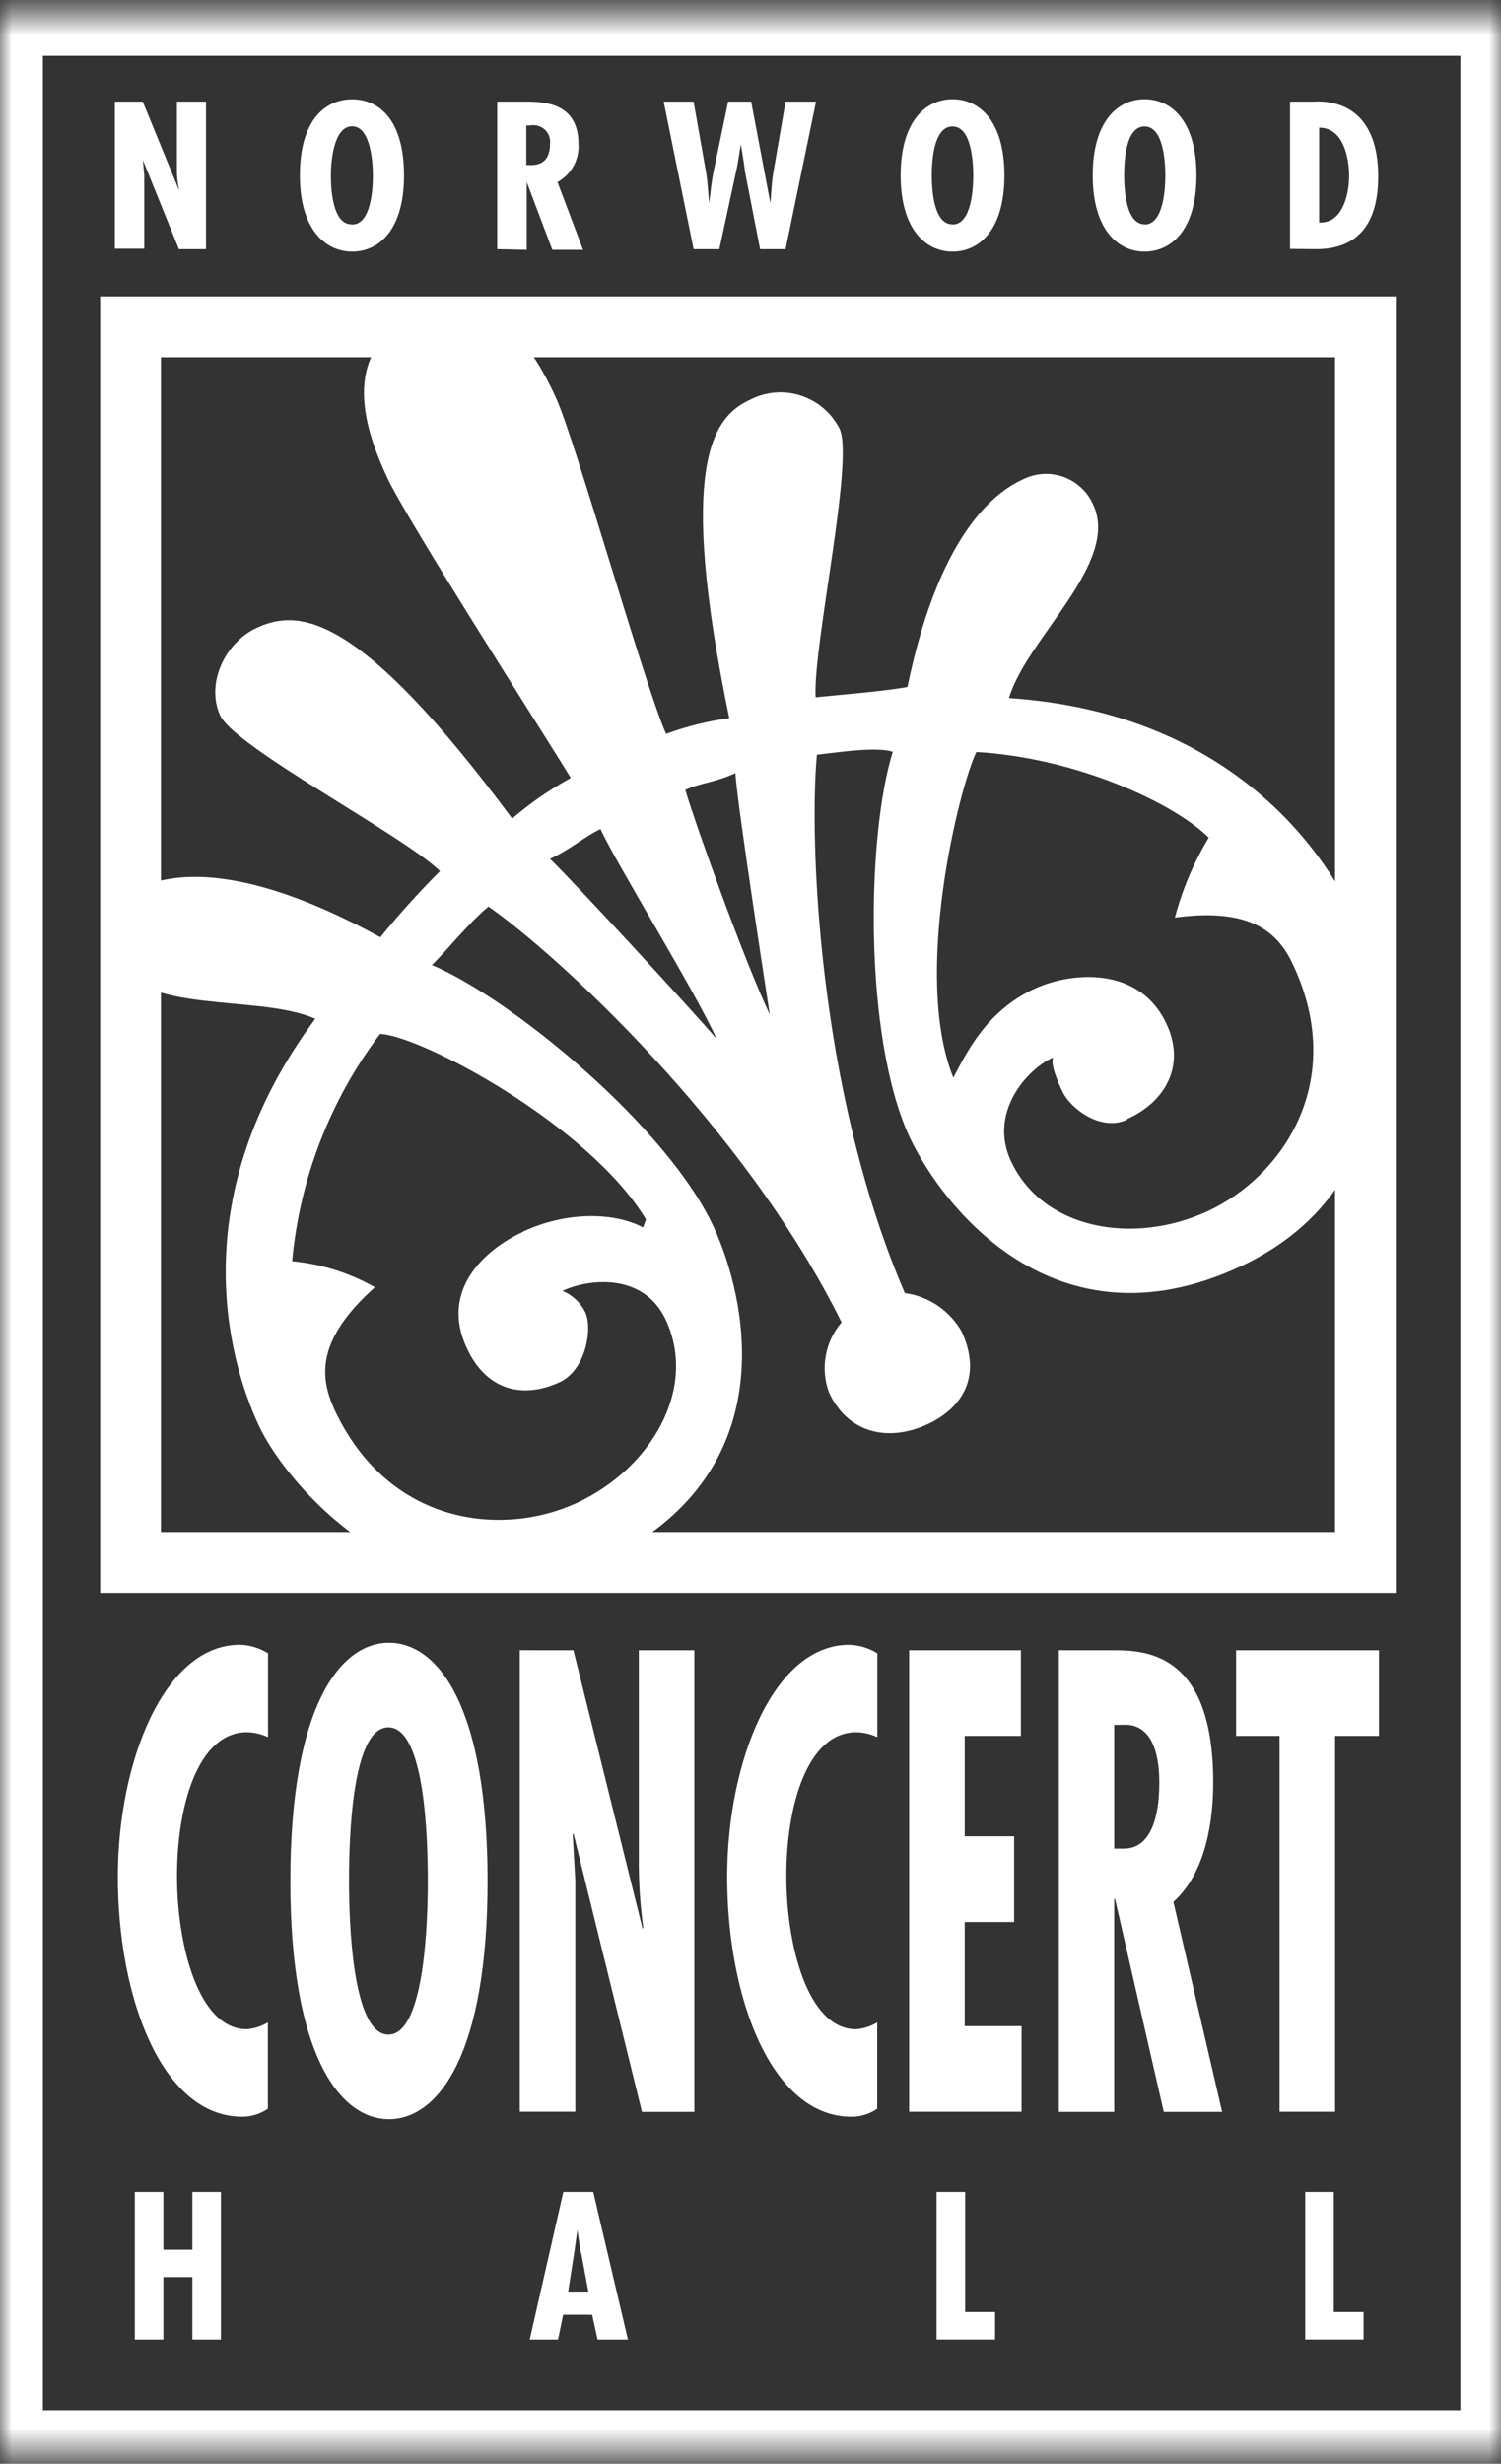
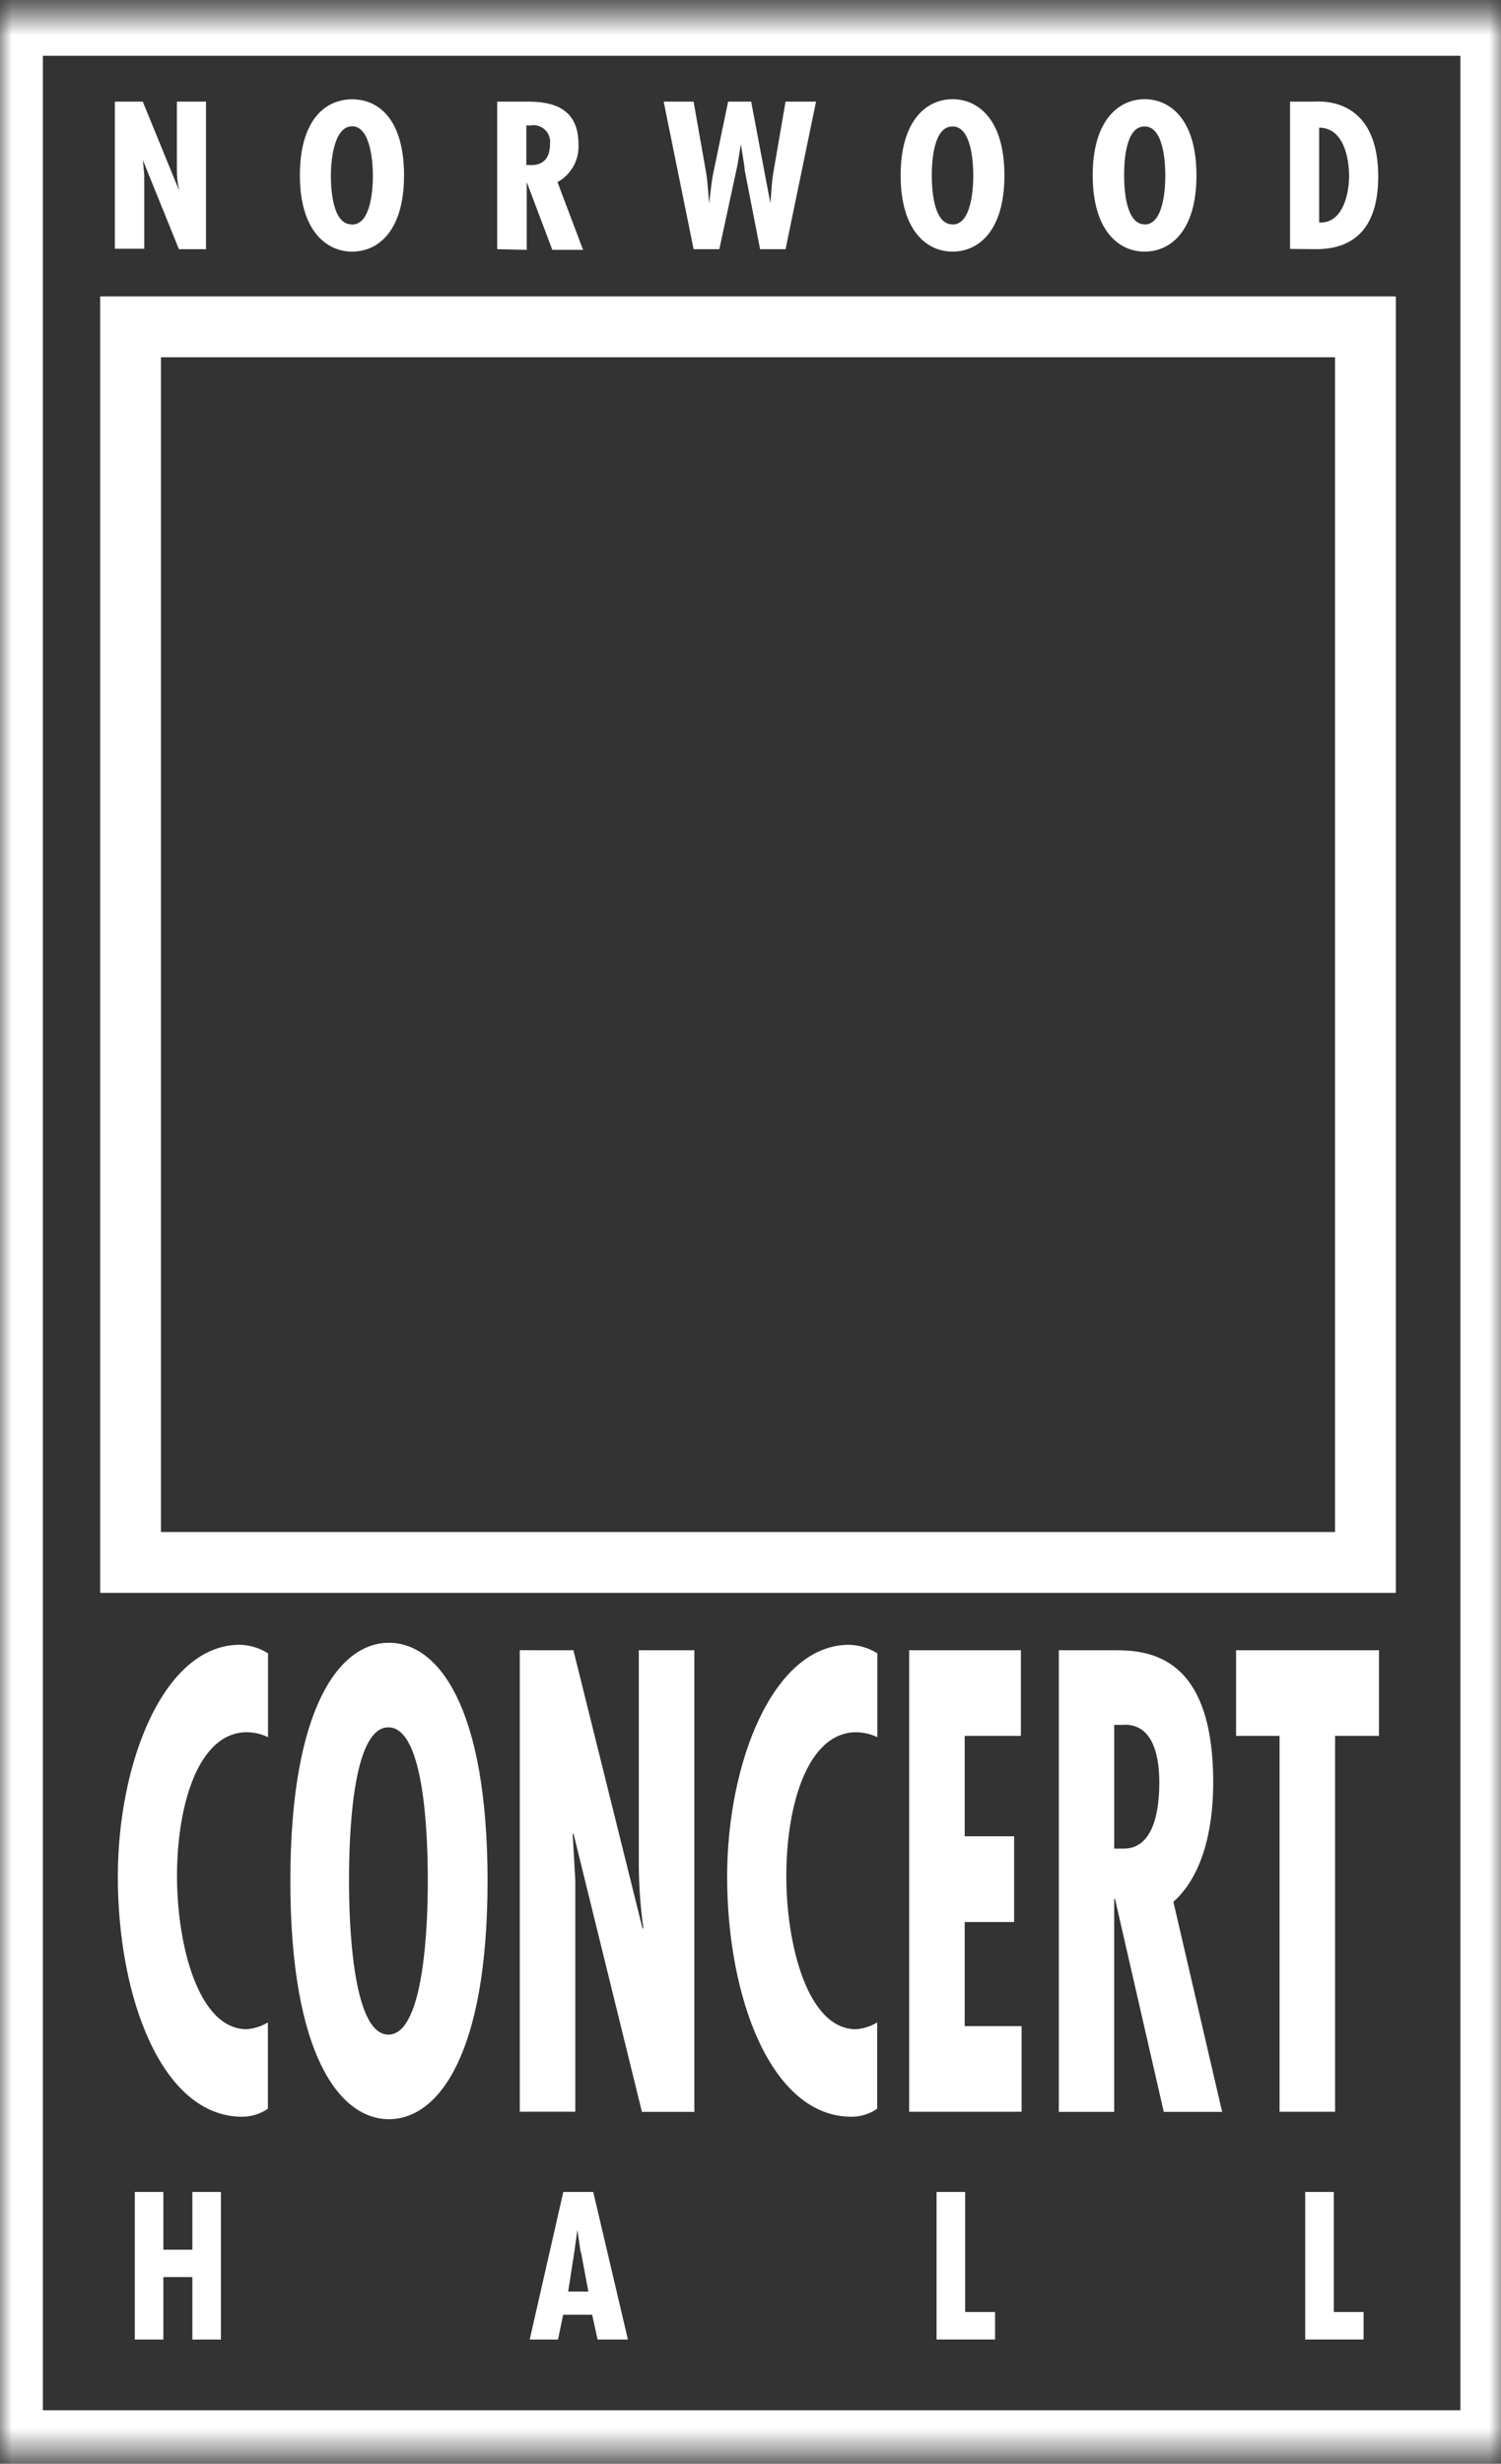
<svg xmlns="http://www.w3.org/2000/svg" width="64" height="105" viewBox="0 0 64 105">
  <rect x="0" y="0" width="64" height="105" fill="#333333" stroke="none" />
  <mask id="logo_concert-hall-a" fill="#fff">
    <path fill-rule="evenodd" d="m0 .549h64.099v103.996h-64.099z" />
  </mask>
  <g fill="none" fill-rule="evenodd">
    <path stroke="#fff" stroke-width="2.457" d="m63.498 103.95h-62.898v-102.801h62.898z" mask="url(#logo_concert-hall-a)" />
    <path d="m58.186 66.305h-52.653v-52.648h52.653z" />
-     <path fill="#fff" fill-rule="nonzero" d="m31.356 32.95c-.901.416-1.461.398-2.137.716.508 1.686 2.541 7.334 3.603 9.574 0 0-1.392-8.951-1.467-10.29zm-.791 11.336c-1.045-2.258-4.227-7.368-4.96-8.951-.676.312-1.253.849-2.154 1.27.976.93 5.931 6.306 7.114 7.68zm17.486 3.436c-1.155.52-2.431-.52-2.749-1.195-.208-.45-.52-1.155-.398-1.461-1.155.525-2.743 2.368-1.807 4.4 1.357 2.939 5.232 3.615 8.396 2.154 3.165-1.461 5.959-5.497 3.661-10.464-.624-1.357-1.732-2.5-5.059-2.05.317-1.199.803-2.346 1.444-3.407-1.513-1.496-5.682-3.407-9.909-3.65-.71 1.444-2.743 9.488-.982 13.882.577-1.097 1.426-2.853 3.465-3.794 1.582-.728 4.481-.976 5.63 1.513.837 1.807-.104 3.338-1.686 4.042zm-25.761 4.77c2.033-.941 4.042-.768 5.128-.179l.127-.341c-2.437-4.042-9.644-7.859-11.341-7.906-2.127 2.816-3.425 6.17-3.748 9.684 1.241.117 2.443.495 3.528 1.109-2.518 2.258-2.345 3.823-1.732 5.197 2.31 4.972 7.184 5.457 10.342 3.996 3.159-1.461 5.157-4.851 3.8-7.79-.941-2.033-3.286-1.773-4.412-1.247.426.177.773.503.976.918.312.676.035 2.448-1.097 2.974-1.582.728-3.13.346-3.961-1.461-1.155-2.483.797-4.204 2.379-4.937zm16.4-23.208c1.438-6.97 4.042-8.448 4.949-8.864.537-.263 1.158-.295 1.72-.089.561.206 1.014.632 1.254 1.18 1.155 2.483-2.847 5.7-3.592 8.24 9.332.618 13.386 6.427 14.743 9.361 1.253 2.714 2.766 11.33-4.914 14.881-7.906 3.655-12.704-2.622-14.079-5.555-1.969-4.296-1.813-12.866-.705-16.394-.664-.243-2.454.035-3.234.121-.329 3.465 0 14.252 3.748 22.943 1.017.139 1.911.743 2.42 1.634.941 2.033-.104 3.338-1.461 3.961-1.582.733-3.355.45-4.192-1.357-.376-1.021-.171-2.165.537-2.991-4.21-8.471-12.208-15.736-15.055-17.717-.797.641-1.842 1.946-2.414 2.489 3.407 1.444 10.031 6.878 12.017 11.168 1.357 2.939 3.234 10.568-4.897 14.327-7.455 3.465-13.282-3.193-14.518-5.907-1.357-2.934-3.153-9.782 2.425-17.295-2.414-1.08-7.455-.121-8.604-2.604-.728-1.582.641-2.766 1.091-2.974 1.155-.52 4.042-1.322 10.29 2.102.798-.982 1.646-1.923 2.541-2.818-1.513-1.496-8.749-5.278-9.372-6.635-.624-1.357.208-3.113 1.565-3.736 1.807-.837 4.366-.647 10.885 8.131.772-.662 1.61-1.242 2.5-1.732-1.057-1.732-7.01-11.018-7.842-12.826-.832-1.807-2.177-5.301 1.213-6.866s5.197 1.732 6.011 3.528c.814 1.796 3.846 12.479 4.683 14.287.87-.321 1.772-.545 2.691-.67-2.223-10.758-.716-12.831.866-13.559.671-.354 1.456-.423 2.178-.191s1.321.744 1.662 1.421c.629 1.357-1.155 9.315-1.022 11.44.785-.087 2.887-.248 3.909-.439z" />
    <path stroke="#fff" stroke-width="2.593" d="m58.22 66.588h-52.653v-52.659h52.653z" />
    <path fill="#fff" fill-rule="nonzero" d="M6.087 4.331l1.553 3.794c-.071-.312-.104-.632-.098-.953v-2.841h1.242v6.289h-1.155l-1.536-3.794.058.635v3.141h-1.253v-6.271zm8.928 5.238c.826 0 .884-1.594.884-2.09 0-.497-.081-2.096-.884-2.096-.803 0-.907 1.548-.907 2.09 0 .543.058 2.09.884 2.09zm2.212-2.09c0 2.362-1.103 3.245-2.212 3.245-1.109 0-2.229-.907-2.229-3.251 0-2.345 1.074-3.24 2.229-3.24 1.155 0 2.212.884 2.212 3.245zm5.215-.445h.219c.577 0 .791-.381.791-.901.028-.226-.054-.453-.221-.608s-.399-.221-.623-.177h-.167v1.675zm-1.242 3.586v-6.289h1.253c.791 0 2.212.081 2.212 1.802.043.67-.306 1.305-.895 1.628l1.091 2.887h-1.311l-1.091-2.887v2.887zm8.373-6.289l.531 3.003c.075.445.092.895.133 1.334.058-.445.092-.895.185-1.334l.624-3.003h.982l.82 4.331c.04-.445.052-.878.127-1.317l.52-3.014h1.299l-1.299 6.289h-1.086l-.647-3.32c-.04-.381-.115-.768-.173-1.155-.069.381-.11.768-.202 1.155l-.716 3.32h-1.097l-1.276-6.289zm11.041 5.238c.826 0 .884-1.594.884-2.09 0-.497-.058-2.09-.884-2.09-.826 0-.884 1.542-.884 2.085 0 .543.058 2.09.884 2.09zm2.212-2.09c0 2.362-1.103 3.245-2.212 3.245-1.109 0-2.212-.907-2.212-3.251 0-2.345 1.103-3.245 2.212-3.245 1.109 0 2.212.884 2.212 3.245zm5.977 2.09c.826 0 .884-1.594.884-2.09 0-.497-.058-2.09-.884-2.09s-.872 1.542-.872 2.085c0 .543.058 2.09.884 2.09zm2.212-2.09c0 2.362-1.103 3.245-2.212 3.245-1.109 0-2.212-.907-2.212-3.251 0-2.345 1.103-3.245 2.212-3.245 1.109 0 2.212.884 2.212 3.245zm6.508.029c0-.803-.248-2.067-1.276-2.067v4.042c.999.052 1.276-1.201 1.276-1.986zm-2.518 3.101v-6.277h.941c.219 0 2.818-.318 2.818 3.193 0 1.79-.693 3.095-2.651 3.095zm-48.039 82.809v2.46h1.236v-2.46h1.218v6.289h-1.218v-2.662h-1.236v2.662h-1.218v-6.289zm17.792 2.57l-.139-.953-.133.953-.26 1.675h.86l-.312-1.675zm.537-2.57l1.478 6.289h-1.294l-.231-1.057h-1.236l-.219 1.057h-1.207l1.432-6.289zm15.857 0v5.116h1.276v1.172h-2.495v-6.289zm15.719 0v5.116h1.27v1.172h-2.489v-6.289zM11.422 74.031c-.279-.13-.582-.201-.889-.208-2.079 0-2.986 3.107-2.986 6.133 0 2.922.907 6.525 2.968 6.525.321-.023.631-.122.907-.289v3.678c-.322.223-.705.342-1.097.341-3.413 0-5.301-5.064-5.301-10.227 0-4.88 1.969-9.886 5.197-9.886.428.009.845.135 1.207.364v3.575zm5.139 12.681c1.571 0 1.68-4.984 1.68-6.548 0-1.732-.11-6.548-1.68-6.548-1.571 0-1.68 4.799-1.68 6.548 0 1.565.11 6.548 1.68 6.548zm4.227-6.548c0 7.386-2.096 10.152-4.204 10.152s-4.204-2.766-4.204-10.152 2.096-10.152 4.204-10.152 4.204 2.749 4.204 10.152zm3.661-9.834l2.951 11.873.029-.052c-.137-.985-.201-1.979-.191-2.974v-8.847h2.368v19.674h-2.235l-2.922-11.873-.029.052.11 1.981v9.834h-2.368v-19.669zm12.953 3.702c-.279-.13-.582-.201-.889-.208-2.079 0-2.986 3.107-2.986 6.133 0 2.922.907 6.525 2.968 6.525.321-.023.631-.122.907-.289v3.678c-.322.223-.705.342-1.097.341-3.413 0-5.301-5.064-5.301-10.227 0-4.88 1.969-9.886 5.197-9.886.428.009.845.135 1.207.364v3.575zm6.127-3.702v3.65h-2.396v4.279h2.108v3.655h-2.108v4.435h2.425v3.65h-4.793v-19.669zm3.985 8.454h.41c1.08 0 1.507-1.201 1.507-2.818 0-1.409-.41-2.558-1.605-2.454h-.318v5.243zm-2.368 11.22v-19.674h2.379c1.507 0 4.204.26 4.204 5.636 0 2.166-.525 4.042-1.698 5.087l2.079 8.951h-2.489l-2.079-9.078h-.035v9.078zm13.651-19.674v3.65h-1.871v16.019h-2.368v-16.019h-1.854v-3.65z" />
  </g>
</svg>